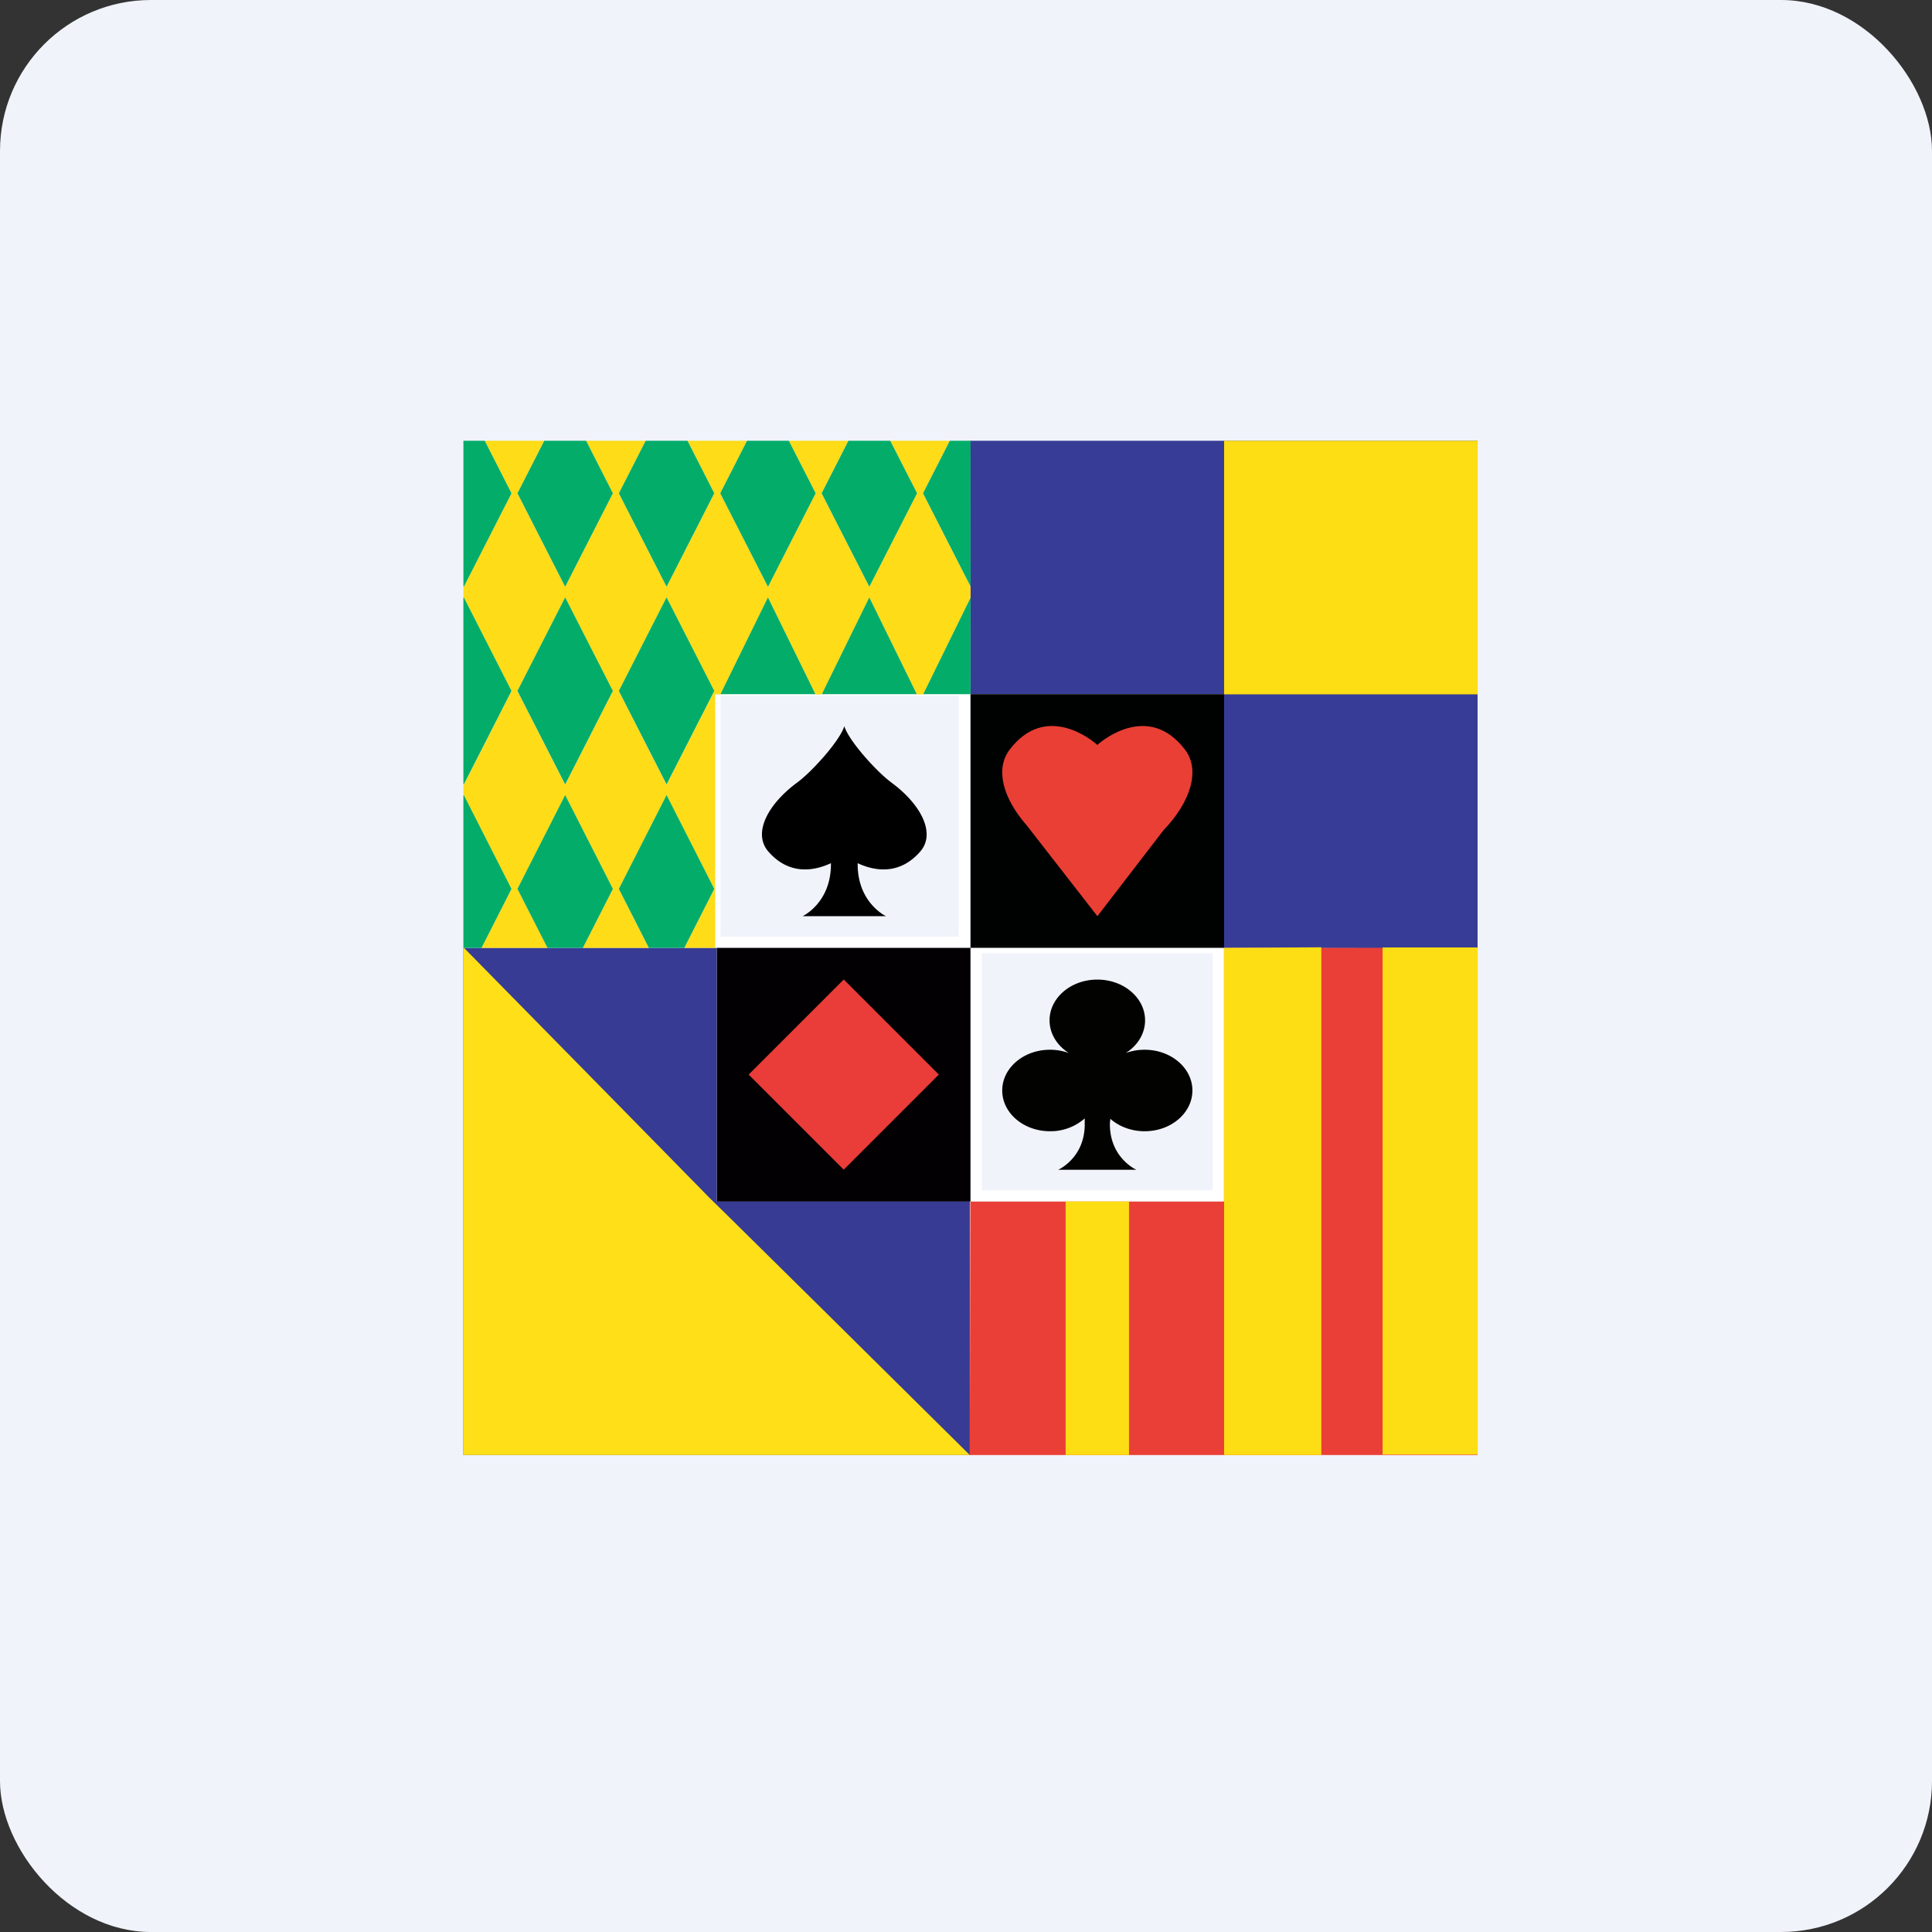
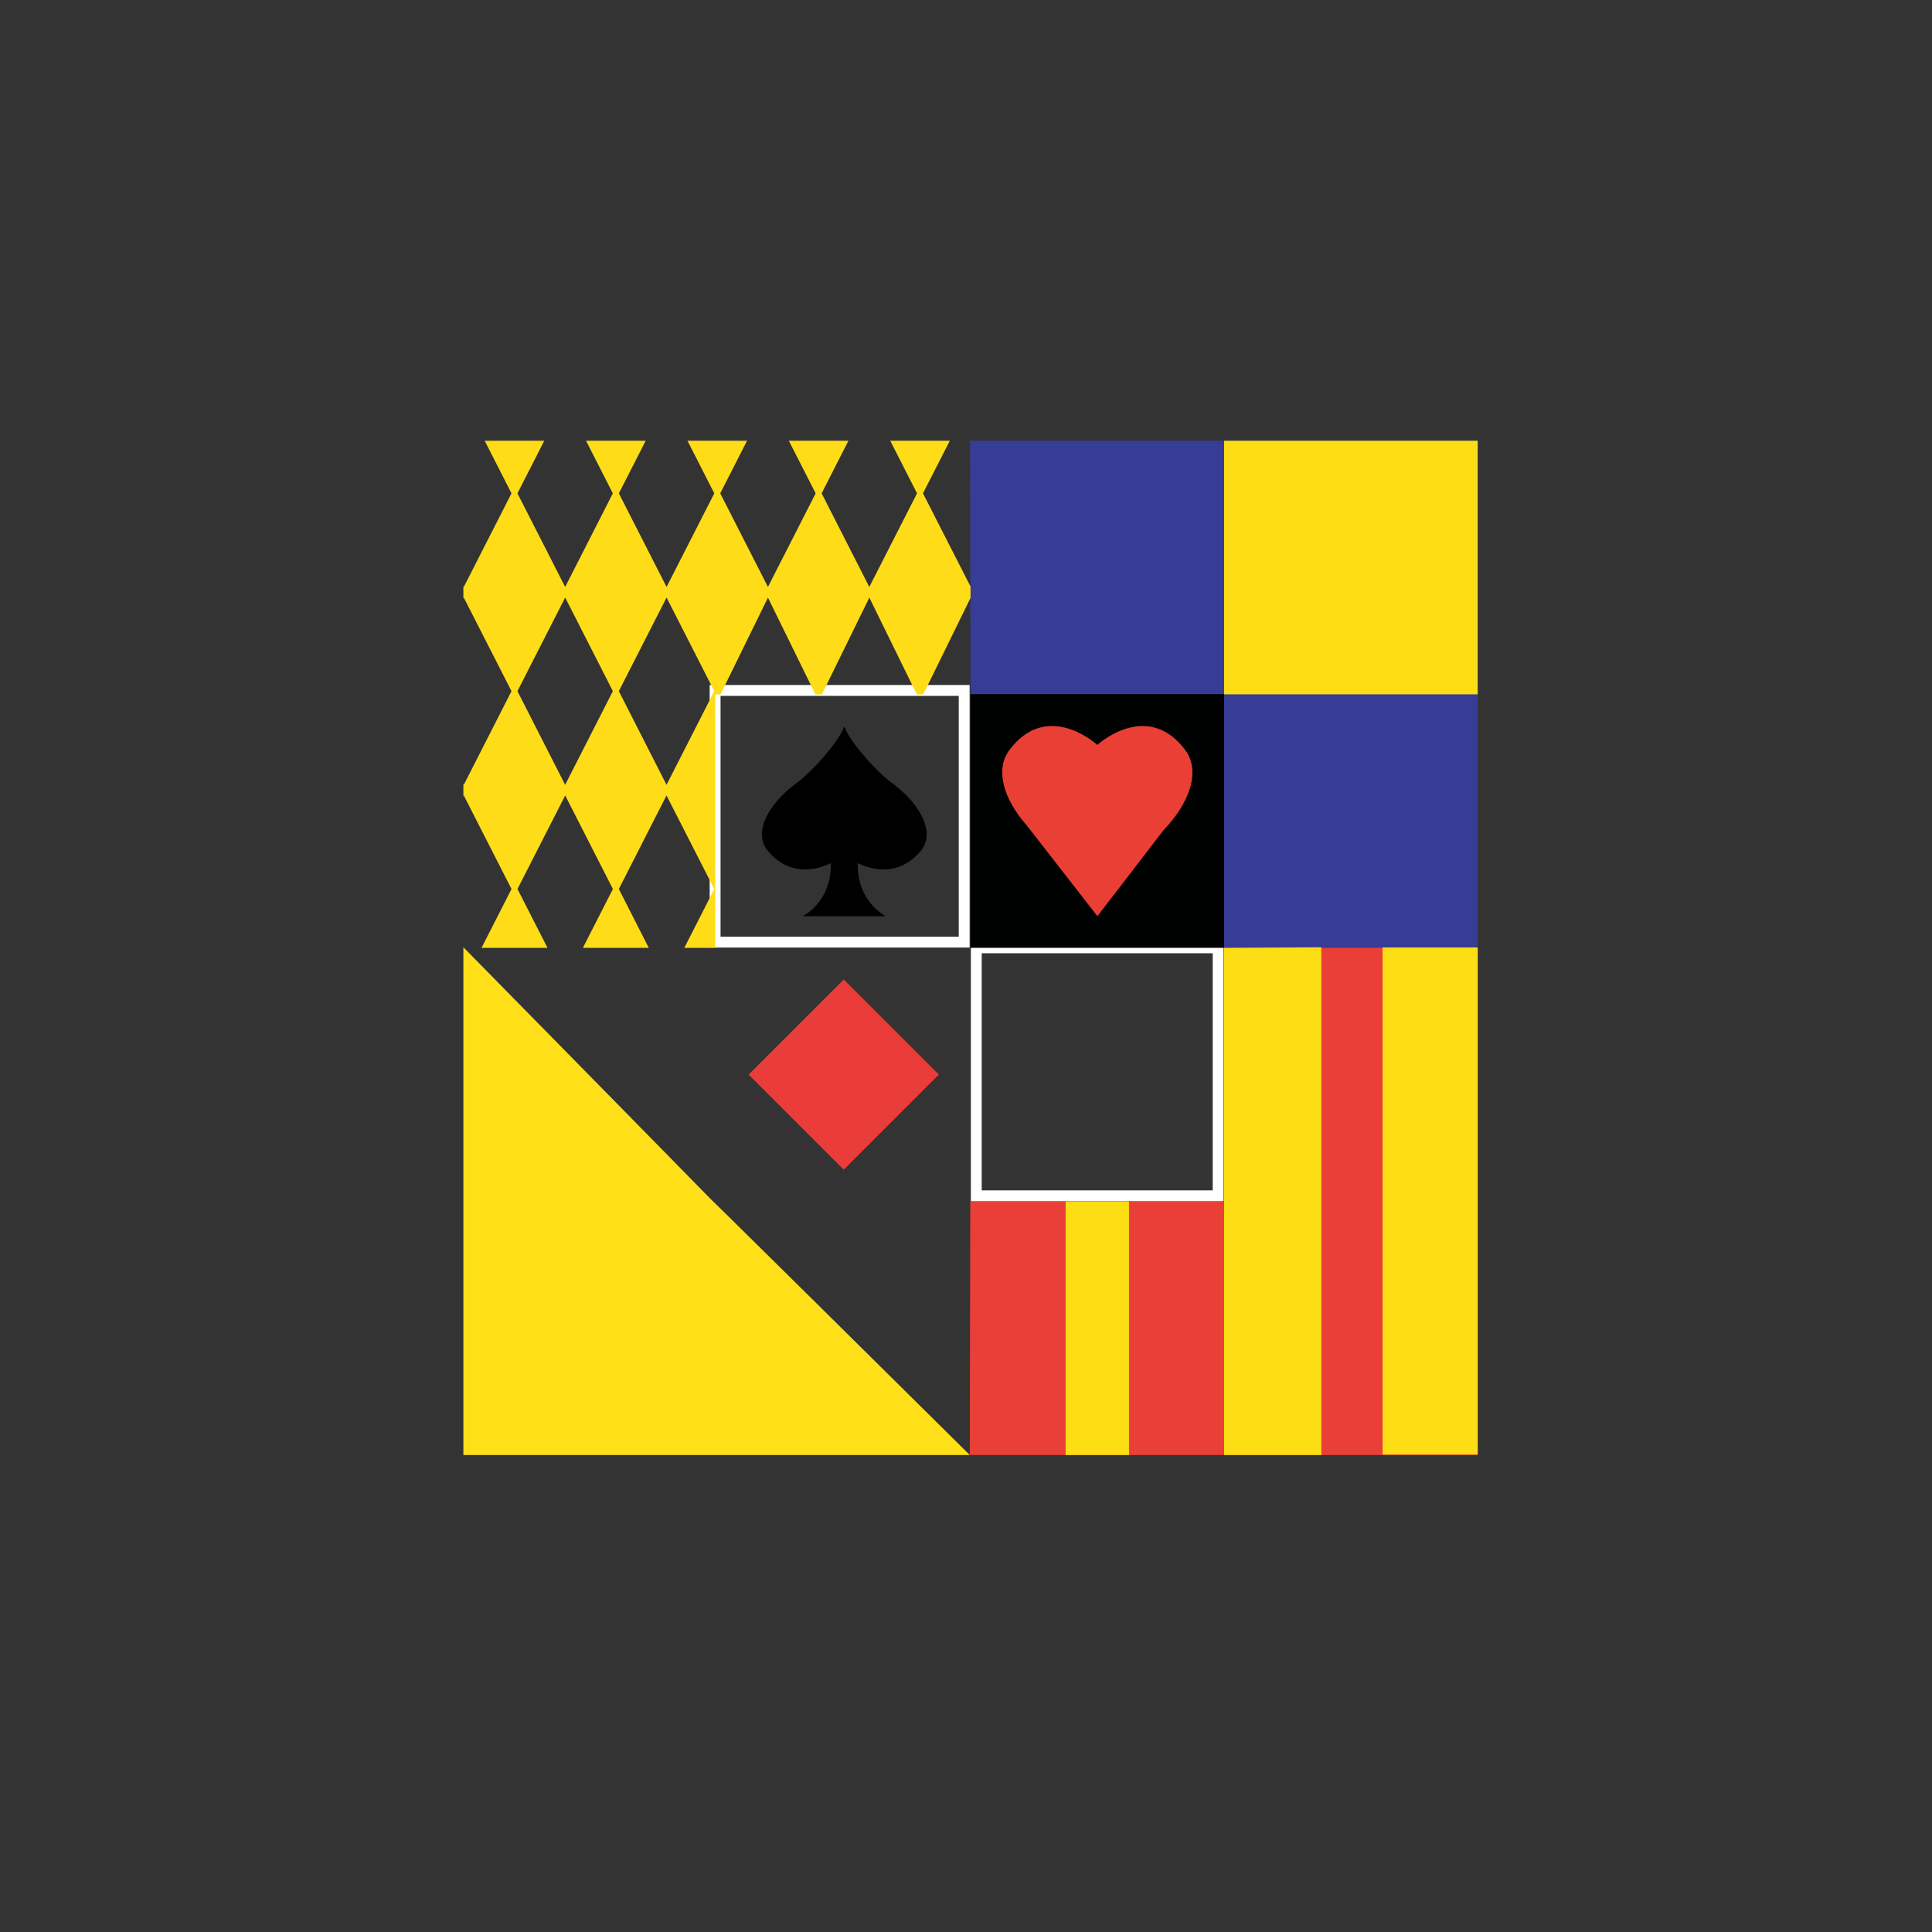
<svg xmlns="http://www.w3.org/2000/svg" width="64" height="64" fill="none" viewBox="0 0 64 64">
  <rect x="0" y="0" width="64" height="64" fill="#333333" stroke="none" />
-   <rect x="0" y="0" width="64" height="64" rx="5" ry="5" fill="#F0F3FA" />
  <path fill="#f1f5fb" d="" />
-   <path d="M 23.745,39.795 L 23.745,31.4 L 15.35,31.4 L 15.35,48.2 L 32.126,48.2 L 32.126,39.795 L 23.745,39.795 Z" fill="#373b93" />
  <path d="M 23.622,39.81 C 25.646,41.851 15.35,31.379 15.35,31.379 L 15.35,48.2 L 32.126,48.2 C 32.126,48.2 21.595,37.77 23.621,39.81 Z" fill="#ffe018" />
  <path d="M 40.546,39.802 L 32.142,39.802 L 32.126,48.2 L 48.947,48.2 L 48.947,31.379 L 40.547,31.398 L 40.547,39.801 Z" fill="#ea3f37" />
  <path d="M 32.134,14.6 L 32.15,22.995 L 40.55,22.995 L 40.55,31.398 L 48.947,31.398 L 48.947,14.6 L 32.134,14.6 Z" fill="#373d96" />
-   <path d="M 32.148,31.398 L 23.748,31.398 L 23.748,39.802 L 32.148,39.802 L 32.148,31.398 Z" fill="#020002" />
  <path d="M 31.94,22.872 L 23.689,22.872 L 23.689,31.209 L 31.94,31.209 L 31.94,22.872 Z M 40.353,31.398 L 32.341,31.398 L 32.341,39.612 L 40.353,39.612 L 40.353,31.4 Z" stroke="#fff" stroke-width=".36" />
  <path d="M 40.55,22.995 L 32.15,22.995 L 32.15,31.398 L 40.55,31.398 L 40.55,22.995 Z" fill="#000201" />
  <path d="M 32.15,19.43 L 30.575,16.343 L 31.464,14.6 L 29.49,14.6 L 30.378,16.343 L 28.797,19.443 L 27.218,16.343 L 28.105,14.6 L 26.131,14.6 L 27.02,16.343 L 25.439,19.443 L 23.859,16.343 L 24.747,14.6 L 22.773,14.6 L 23.662,16.343 L 22.081,19.443 L 20.501,16.343 L 21.39,14.6 L 19.413,14.6 L 20.301,16.343 L 18.722,19.443 L 17.141,16.343 L 18.03,14.6 L 16.056,14.6 L 16.944,16.343 L 15.364,19.443 L 15.35,19.416 L 15.35,19.823 L 15.364,19.797 L 16.944,22.896 L 15.364,25.997 L 15.35,25.969 L 15.35,26.377 L 15.364,26.351 L 16.944,29.45 L 15.951,31.4 L 18.137,31.4 L 17.142,29.45 L 18.723,26.351 L 20.303,29.45 L 19.308,31.4 L 21.492,31.4 L 20.5,29.45 L 22.079,26.351 L 23.661,29.45 L 22.668,31.4 L 23.692,31.4 L 23.692,23.004 L 23.867,23.004 L 25.439,19.797 L 27.013,23.004 L 27.226,23.004 L 28.798,19.797 L 30.371,23.004 L 30.583,23.004 L 32.15,19.808 L 32.15,19.43 Z M 18.721,25.997 L 17.141,22.895 L 18.722,19.795 L 20.302,22.895 L 18.722,25.996 Z M 22.079,25.997 L 20.5,22.895 L 22.081,19.795 L 23.661,22.895 L 22.081,25.996 Z" fill="#fedc17" />
-   <path d="M 32.15,19.425 L 32.15,14.6 L 31.464,14.6 L 30.576,16.341 L 32.15,19.425 Z M 28.798,19.437 L 30.379,16.34 L 29.49,14.6 L 28.105,14.6 L 27.218,16.341 L 28.798,19.437 Z M 17.142,22.888 L 18.722,25.985 L 20.302,22.888 L 18.722,19.79 L 17.141,22.888 Z M 18.722,26.338 L 17.141,29.446 L 18.136,31.399 L 19.308,31.399 L 20.303,29.446 L 18.722,26.338 Z M 27.226,22.996 L 30.37,22.996 L 28.797,19.791 L 27.224,22.996 Z M 22.081,26.338 L 20.5,29.446 L 21.494,31.399 L 22.668,31.399 L 23.661,29.446 L 22.081,26.338 Z M 23.866,22.996 L 27.012,22.996 L 25.439,19.791 L 23.866,22.996 Z M 20.5,22.888 L 22.081,25.985 L 23.661,22.888 L 22.081,19.79 L 20.5,22.888 Z M 25.441,19.437 L 27.02,16.34 L 26.131,14.6 L 24.747,14.6 L 23.859,16.341 L 25.439,19.437 Z M 32.15,19.804 L 30.583,22.996 L 32.15,22.996 L 32.15,19.804 Z M 18.722,19.437 L 20.302,16.34 L 19.415,14.6 L 18.03,14.6 L 17.142,16.341 L 18.722,19.437 Z M 22.081,19.437 L 23.661,16.34 L 22.773,14.6 L 21.39,14.6 L 20.501,16.341 L 22.082,19.437 Z M 16.944,22.888 L 15.364,19.79 L 15.35,19.817 L 15.35,25.958 L 15.364,25.985 L 16.944,22.888 Z M 16.945,16.342 L 16.057,14.6 L 15.351,14.6 L 15.351,19.411 L 15.365,19.437 L 16.945,16.34 Z M 15.364,26.338 L 15.35,26.364 L 15.35,31.4 L 15.951,31.4 L 16.944,29.446 L 15.364,26.338 Z" fill="#04ac6a" />
  <path d="M 37.4,39.8 L 35.3,39.8 L 35.3,48.2 L 37.4,48.2 L 37.4,39.8 Z M 43.771,31.38 L 40.55,31.4 L 40.55,48.2 L 43.771,48.2 L 43.771,31.379 Z M 48.952,31.385 L 45.8,31.385 L 45.8,48.185 L 48.952,48.185 L 48.952,31.385 Z M 48.95,14.6 L 40.55,14.6 L 40.55,23 L 48.95,23 L 48.95,14.6 Z" fill="#fddd14" />
-   <path d="M 27.95,38.747 L 31.1,35.597 L 27.95,32.447 L 24.8,35.597 L 27.95,38.747 Z" fill="#ea3c38" />
+   <path d="M 27.95,38.747 L 31.1,35.597 L 27.95,32.447 L 24.8,35.597 Z" fill="#ea3c38" />
  <path d="M 27.967,24.05 A 0.304,0.304 0 0,1 27.969,24.056 L 27.971,24.05 L 27.967,24.05 Z M 29.527,25.921 C 29.051,25.573 28.122,24.551 27.969,24.056 C 27.815,24.55 26.885,25.573 26.41,25.921 C 25.442,26.633 24.921,27.599 25.454,28.21 C 26.163,29.023 27.01,28.836 27.525,28.594 C 27.545,29.903 26.587,30.35 26.587,30.35 L 29.35,30.35 C 29.35,30.35 28.393,29.903 28.412,28.594 C 28.927,28.836 29.773,29.023 30.482,28.211 C 31.017,27.6 30.495,26.633 29.527,25.922 Z" fill="#010001" />
  <path d="M 39.253,24.832 C 38.077,23.289 36.576,24.471 36.35,24.677 C 36.124,24.471 34.622,23.288 33.447,24.832 C 32.938,25.501 33.259,26.489 34.014,27.344 L 36.349,30.345 L 36.347,30.35 L 36.353,30.35 L 38.543,27.501 C 39.399,26.613 39.793,25.542 39.253,24.832 Z" fill="#ea3f35" />
-   <path d="M 37.918,34.774 C 37.695,34.774 37.484,34.812 37.292,34.884 C 37.68,34.637 37.932,34.245 37.932,33.8 C 37.932,33.055 37.225,32.45 36.35,32.45 C 35.476,32.45 34.768,33.055 34.768,33.8 C 34.768,34.245 35.02,34.637 35.408,34.884 A 1.808,1.808 0 0,0 34.782,34.774 C 33.909,34.774 33.2,35.377 33.2,36.124 C 33.2,36.87 33.909,37.474 34.782,37.474 A 1.712,1.712 0 0,0 35.933,37.048 L 35.933,37.206 C 35.952,38.356 35.054,38.75 35.054,38.75 L 37.645,38.75 C 37.645,38.75 36.748,38.356 36.767,37.206 L 36.781,37.062 C 37.068,37.315 37.471,37.474 37.918,37.474 C 38.791,37.474 39.5,36.87 39.5,36.124 C 39.5,35.379 38.791,34.774 37.918,34.774 Z" fill="#020200" />
</svg>